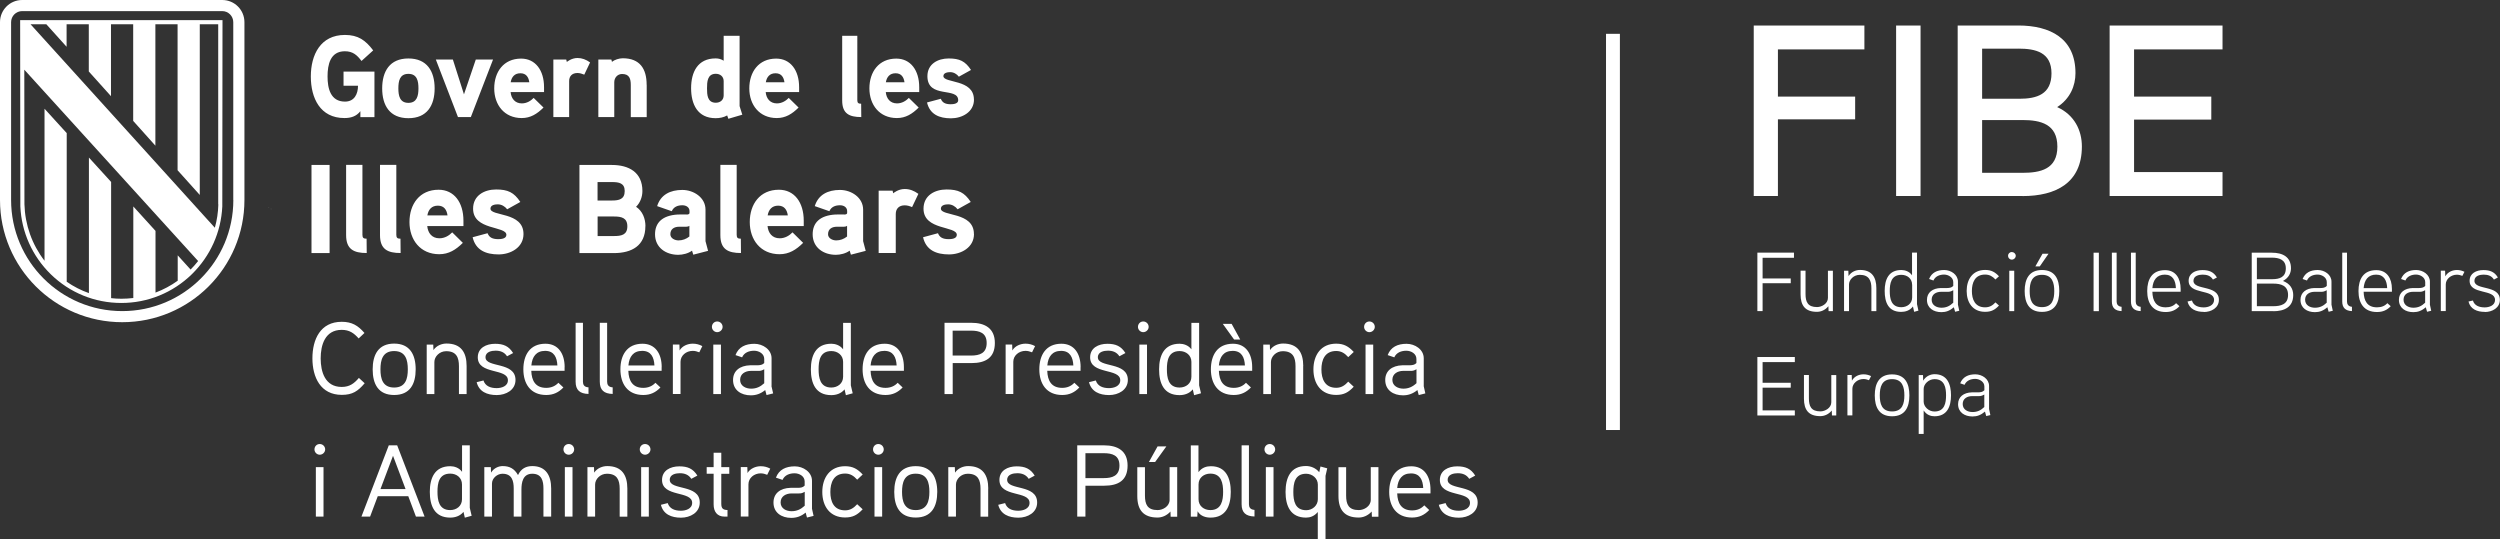
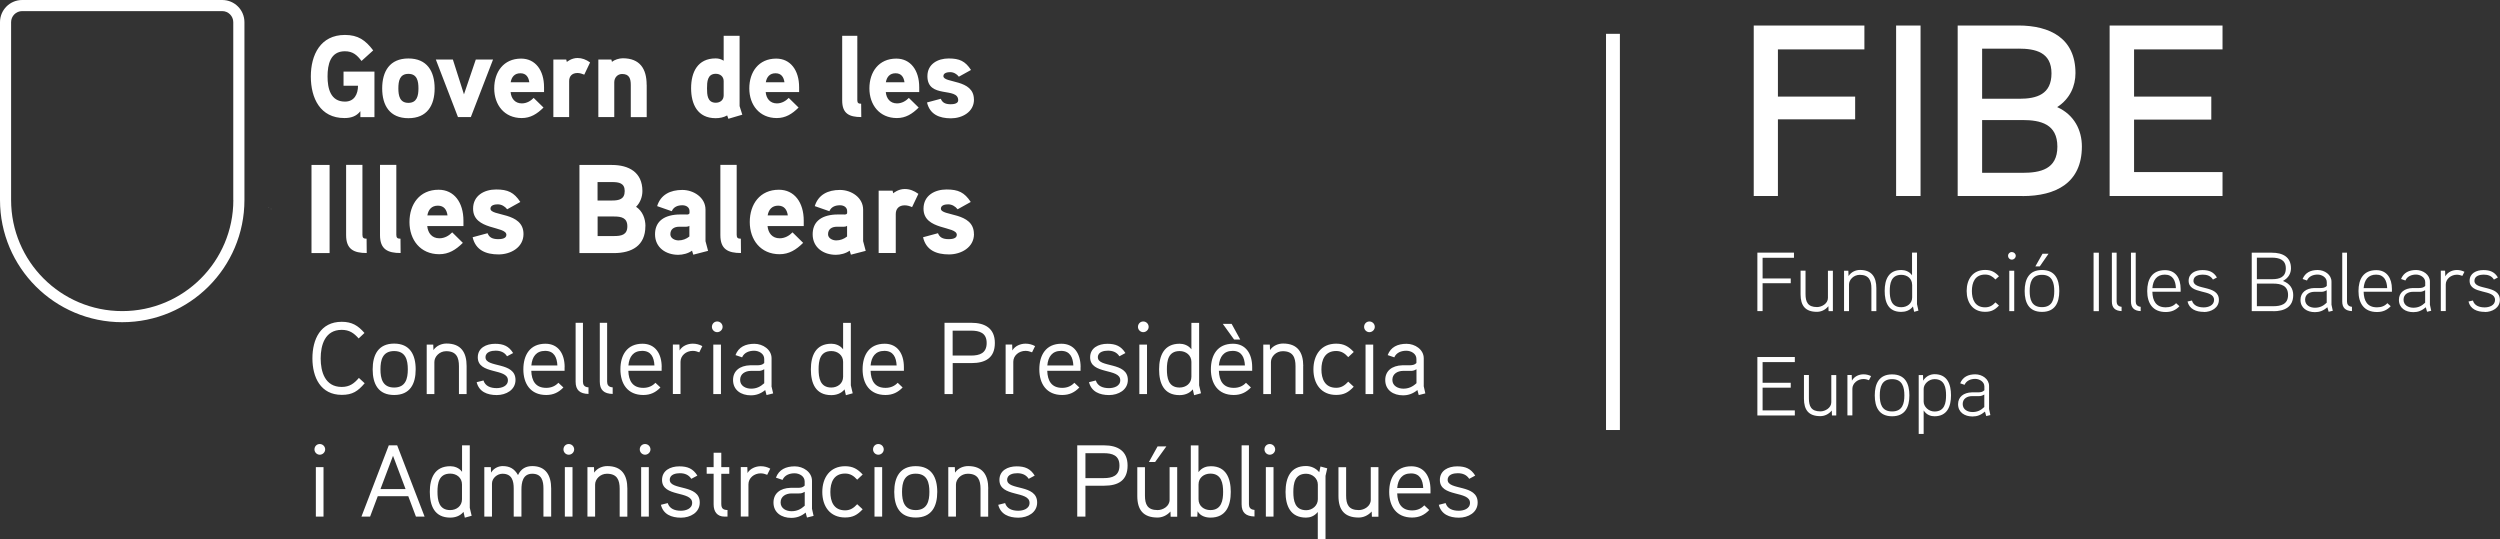
<svg xmlns="http://www.w3.org/2000/svg" id="Capa_2" data-name="Capa 2" viewBox="0 0 378.42 81.6">
  <rect x="0" y="0" width="378.42" height="81.6" fill="#333333" stroke="none" />
  <defs>
    <style>
      .cls-1 {
        fill: #fff;
      }
    </style>
  </defs>
  <g id="Capa_1-2" data-name="Capa 1">
    <polygon class="cls-1" points="41.01 31.67 41.06 31.64 41.01 31.59 41.01 31.67" />
    <polygon class="cls-1" points="1.37 31.48 1.42 31.45 1.37 31.4 1.37 31.48" />
    <polygon class="cls-1" points="1.21 31.56 1.25 31.53 1.21 31.48 1.21 31.56" />
    <polygon class="cls-1" points="40.69 31.41 40.73 31.38 40.69 31.33 40.69 31.41" />
    <polygon class="cls-1" points="1.05 31.21 1.09 31.18 1.05 31.13 1.05 31.21" />
    <polygon class="cls-1" points=".88 31.29 .93 31.26 .88 31.21 .88 31.29" />
    <rect class="cls-1" x="243.1" y="5.12" width="2.1" height="59.97" />
    <g>
      <path class="cls-1" d="M52,10.83v2.15h2.19c0,1.25-.55,2.4-1.97,2.4-2.21,0-2.64-2.03-2.64-3.81s.41-3.81,2.62-3.81c1.19,0,1.84.56,2.52,1.47l1.77-1.6c-1.17-1.55-2.29-2.34-4.28-2.34-3.7,0-5.16,3.01-5.16,6.29s1.42,6.29,5.08,6.29c.98,0,1.81-.25,2.42-1.04v.9h2.13v-6.89h-4.69ZM65.79,13.38c0-2.59-1.15-4.53-3.97-4.53s-3.97,1.94-3.97,4.53,1.15,4.51,3.97,4.51,3.97-1.92,3.97-4.51M63.34,13.38c0,1.09-.21,2.19-1.52,2.19s-1.52-1.09-1.52-2.19.19-2.2,1.52-2.2,1.52,1.11,1.52,2.2M72.02,9.01l-1.79,5.27-1.68-5.27h-2.58l3.35,8.71h1.95l3.36-8.71h-2.61ZM82.35,13.19c0-2.55-1.31-4.32-3.47-4.32-2.66,0-4.07,2.03-4.07,4.51s1.52,4.49,4.16,4.49c1.33,0,2.32-.62,3.3-1.59l-1.49-1.46c-.43.44-1.04.83-1.79.83-1.04,0-1.61-.74-1.7-1.71h5.06v-.77h0ZM77.3,12.45c.14-.81.6-1.36,1.47-1.36s1.24.58,1.35,1.36h-2.82ZM89.32,9.45c-.62-.44-1.22-.67-1.91-.67-.92,0-1.61.6-1.61.6l-.09-.37h-1.95v8.71h2.39v-5.45c0-.74.45-1.22,1.26-1.22.34,0,.69.11,1.03.25l.88-1.85ZM97.88,12.82c0-2.41-1.03-4-3.61-4-.57,0-1.26.23-1.64.54l-.09-.35h-1.97v8.71h2.41v-5.27c0-.69.49-1.25,1.19-1.25,1.1,0,1.31.72,1.31,1.68v4.85h2.41v-4.9h-.01ZM112.36,17.36c-.04-.12-.41-1.25-.41-1.3V5.42h-2.41v3.77c-.39-.25-.78-.35-1.21-.35-2.73,0-3.72,2.08-3.72,4.51s.98,4.54,3.72,4.54c.6,0,1.22-.12,1.74-.42l.18.51,2.11-.62ZM109.54,14.44c0,.69-.51,1.11-1.19,1.11-1.29,0-1.33-1.23-1.33-2.18s.04-2.2,1.33-2.2c.67,0,1.19.42,1.19,1.11v2.16ZM120.96,13.19c0-2.55-1.31-4.32-3.47-4.32-2.66,0-4.07,2.03-4.07,4.51s1.52,4.49,4.16,4.49c1.33,0,2.32-.62,3.3-1.59l-1.49-1.46c-.43.44-1.04.83-1.79.83-1.04,0-1.61-.74-1.7-1.71h5.06v-.77h0ZM115.92,12.45c.14-.81.6-1.36,1.47-1.36s1.24.58,1.35,1.36h-2.82ZM130.35,15.7c-.41,0-.58-.11-.58-.53V5.42h-2.29v9.8c0,1.97,1.06,2.5,2.89,2.5l-.02-2.02ZM139.14,13.19c0-2.55-1.31-4.32-3.47-4.32-2.66,0-4.07,2.03-4.07,4.51s1.52,4.49,4.16,4.49c1.33,0,2.32-.62,3.3-1.59l-1.49-1.46c-.43.44-1.04.83-1.79.83-1.04,0-1.61-.74-1.7-1.71h5.06v-.77ZM134.09,12.45c.14-.81.6-1.36,1.47-1.36s1.24.58,1.35,1.36h-2.82ZM147.42,15.06c0-3.13-4.62-2.43-4.62-3.54,0-.51.66-.6,1.03-.6.51,0,1.01.28,1.31.69l1.84-1.02c-.88-1.34-1.74-1.74-3.38-1.74s-3.22.83-3.22,2.68c0,3.47,4.66,1.57,4.66,3.65,0,.53-.74.6-1.13.6-.9,0-1.29-.3-1.5-.83l-2.09.56c.43,1.81,1.86,2.4,3.63,2.4,1.68,0,3.48-.95,3.48-2.84" />
      <path class="cls-1" d="M49.89,24.97h-2.74v13.34h2.74v-13.34ZM55.49,36.13c-.44,0-.63-.11-.63-.58v-10.59h-2.47v10.63c0,2.14,1.15,2.71,3.12,2.71l-.02-2.18ZM60.62,36.13c-.44,0-.63-.11-.63-.58v-10.59h-2.47v10.63c0,2.14,1.15,2.71,3.12,2.71l-.02-2.18ZM70.15,33.4c0-2.77-1.42-4.68-3.76-4.68-2.88,0-4.41,2.19-4.41,4.89s1.65,4.87,4.51,4.87c1.44,0,2.51-.67,3.57-1.72l-1.61-1.59c-.46.48-1.13.9-1.94.9-1.13,0-1.74-.8-1.84-1.85h5.48v-.82h0ZM64.69,32.6c.15-.88.65-1.47,1.59-1.47s1.34.63,1.46,1.47h-3.05ZM79.24,35.42c0-3.4-5-2.64-5-3.84,0-.56.71-.65,1.11-.65.56,0,1.09.31,1.42.75l1.99-1.11c-.96-1.45-1.88-1.89-3.66-1.89s-3.49.9-3.49,2.91c0,3.31,5.04,2.58,5.04,3.96,0,.58-.8.65-1.22.65-.98,0-1.4-.32-1.63-.9l-2.26.61c.46,1.97,2.02,2.6,3.93,2.6,1.82,0,3.77-1.04,3.77-3.09M97.7,34.24c0-1.15-.44-2.29-1.42-2.94.63-.61.96-1.51.96-2.39,0-2.83-2.05-3.94-4.62-3.94h-4.91v13.34h5.21c2.7,0,4.77-1.11,4.77-4.07M94.56,28.92c0,1.24-.86,1.43-1.9,1.43h-2.21v-2.79h2.21c1.01,0,1.9.15,1.9,1.35M94.96,34.26c0,1.32-.94,1.47-2.03,1.47h-2.47v-2.96h2.47c1.09,0,2.03.17,2.03,1.49M106.79,36.53v-4.8c0-1.84-1.8-2.98-3.51-2.98-1.82,0-3.28.72-3.81,2.45l2.21.77c.29-.65.88-.9,1.61-.9.59,0,1.08.32,1.08.88v.27c0,.11-.07.23-.33.25,0,0-.8-.02-1.44,0-2.4.14-3.45,1.28-3.45,3,0,2.01,1.65,3.1,3.51,3.1.69,0,1.53-.21,2.09-.63l.19.61,2.24-.58-.38-1.43ZM104.35,35.8c-.48.38-1.03.59-1.65.59-.52,0-1.23-.3-1.23-.93,0-.82.61-1.13,1.32-1.14h1.08c.19,0,.35-.04.48-.14v1.62ZM112.14,36.13c-.44,0-.63-.11-.63-.58v-10.59h-2.47v10.63c0,2.14,1.15,2.71,3.12,2.71l-.02-2.18ZM121.66,33.4c0-2.77-1.42-4.68-3.76-4.68-2.88,0-4.41,2.19-4.41,4.89s1.65,4.87,4.51,4.87c1.44,0,2.51-.67,3.57-1.72l-1.61-1.59c-.46.48-1.13.9-1.94.9-1.13,0-1.74-.8-1.84-1.85h5.48v-.82h0ZM116.2,32.6c.15-.88.66-1.47,1.59-1.47s1.34.63,1.46,1.47h-3.05ZM130.65,36.53v-4.8c0-1.84-1.8-2.98-3.51-2.98-1.82,0-3.28.72-3.81,2.45l2.21.77c.28-.65.88-.9,1.61-.9.59,0,1.08.32,1.08.88v.27c0,.11-.07.23-.33.25,0,0-.8-.02-1.44,0-2.4.14-3.45,1.28-3.45,3,0,2.01,1.65,3.1,3.51,3.1.69,0,1.53-.21,2.09-.63l.19.61,2.24-.58-.38-1.43ZM128.22,35.8c-.48.38-1.03.59-1.65.59-.52,0-1.23-.3-1.23-.93,0-.82.61-1.13,1.32-1.14h1.08c.19,0,.35-.04.48-.14v1.62ZM139.01,29.34c-.67-.48-1.32-.73-2.07-.73-1,0-1.74.65-1.74.65l-.09-.4h-2.11v9.44h2.59v-5.9c0-.8.48-1.32,1.36-1.32.36,0,.75.11,1.11.27l.95-2ZM147.42,35.42c0-3.4-5-2.64-5-3.84,0-.56.71-.65,1.11-.65.56,0,1.09.31,1.42.75l1.99-1.11c-.96-1.45-1.88-1.89-3.66-1.89s-3.49.9-3.49,2.91c0,3.31,5.04,2.58,5.04,3.96,0,.58-.8.65-1.22.65-.98,0-1.4-.32-1.63-.9l-2.26.61c.46,1.97,2.01,2.6,3.93,2.6,1.82,0,3.78-1.04,3.78-3.09" />
      <path class="cls-1" d="M223.67,76.06c0-2.81-4.54-1.79-4.54-3.43,0-.85.96-1,1.53-1,.71,0,1.33.22,1.73.85l.91-.49c-.65-1.05-1.47-1.4-2.73-1.4-1.36,0-2.62.63-2.62,2.06,0,2.66,4.56,1.59,4.56,3.47,0,.91-1,1.19-1.7,1.19-.94,0-1.73-.31-1.99-1.16l-1.03.26c.36,1.44,1.6,1.95,3.04,1.95,1.4,0,2.84-.77,2.84-2.29M211.49,73.87c.12-1.33.74-2.21,2.09-2.21s1.79.99,1.85,2.21h-3.94ZM216.53,74.12c0-2.03-.96-3.54-2.91-3.54-2.33,0-3.34,1.71-3.34,3.88s1.08,3.88,3.46,3.88c1.09,0,1.89-.4,2.6-1.14l-.75-.71c-.45.49-1.06.77-1.84.77-1.61,0-2.21-1.07-2.26-2.58h5.04v-.55h0ZM208.65,70.71h-1.16v4.95c0,.96-.99,1.55-1.81,1.55-1.55,0-1.92-.87-1.92-2.19v-4.3h-1.16v4.36c0,2.1.91,3.26,3.06,3.26.64,0,1.36-.25,1.97-.91l.03.79h.99v-7.49ZM199.48,75.57c0,.93-.8,1.66-1.76,1.66-1.73,0-1.95-1.48-1.95-2.75s.2-2.77,1.93-2.77c.96,0,1.78.71,1.78,1.64v2.23ZM199.88,70.6l-.19.88c-.53-.65-1.3-.94-2.01-.94-2.37,0-3.09,1.82-3.09,3.93s.75,3.88,3.1,3.88c.58,0,1.24-.19,1.78-.85v4.11h1.17v-9.58l.26-1.14-1.03-.28ZM192.77,70.71h-1.16v7.49h1.16v-7.49ZM193.02,68.03c0-.46-.37-.82-.82-.82s-.8.35-.8.82c0,.43.35.8.8.8s.82-.37.82-.8M189.87,77.18c-.64-.05-.82-.42-.82-.85v-8.92h-1.11v8.92c0,1.27.65,1.82,1.95,1.85v-1ZM185.14,74.46c0,1.24-.22,2.75-1.93,2.75-.96,0-1.79-.61-1.79-1.64v-2.24c0-1.02.82-1.64,1.79-1.64,1.71,0,1.93,1.53,1.93,2.76M186.3,74.45c0-2.04-.71-3.88-3-3.88-.64,0-1.35.17-1.89.9v-4.05h-1.16v10.79h.98l.05-.82c.43.76,1.29.96,1.95.96,2.35,0,3.07-1.8,3.07-3.9M175.22,67.57l-1.31,2.36h.94l1.7-2.36h-1.33ZM178.2,70.71h-1.16v4.95c0,.96-.99,1.55-1.81,1.55-1.55,0-1.92-.87-1.92-2.19v-4.3h-1.16v4.36c0,2.1.91,3.26,3.06,3.26.63,0,1.36-.25,1.96-.91l.03.79h.99v-7.49h.01ZM169.45,70.47c0,1.56-1.08,1.9-2.37,1.9h-2.78v-3.77h2.78c1.27,0,2.37.31,2.37,1.87M170.68,70.47c0-2.23-1.5-3.06-3.57-3.06h-4.05v10.79h1.24v-4.68h2.84c2.14,0,3.54-.8,3.54-3.05M156.99,76.06c0-2.81-4.54-1.79-4.54-3.43,0-.85.96-1,1.53-1,.71,0,1.33.22,1.73.85l.91-.49c-.65-1.05-1.47-1.4-2.73-1.4-1.36,0-2.61.63-2.61,2.06,0,2.66,4.56,1.59,4.56,3.47,0,.91-1,1.19-1.7,1.19-.95,0-1.73-.31-2-1.16l-1.04.26c.36,1.44,1.6,1.95,3.05,1.95,1.4,0,2.84-.77,2.84-2.29M149.59,73.95c0-2.05-.85-3.4-3.05-3.4-.68,0-1.5.28-1.98.99l-.03-.83h-.99v7.49h1.16v-4.85c0-.82.77-1.64,1.79-1.64,1.55,0,1.93.96,1.93,2.28v4.22h1.16v-4.25ZM140.68,74.46c0,1.39-.33,2.75-2.07,2.75s-2.07-1.36-2.07-2.75.31-2.76,2.07-2.76,2.07,1.37,2.07,2.76M141.87,74.46c0-2.21-.87-3.9-3.26-3.9s-3.25,1.68-3.25,3.9.85,3.88,3.25,3.88,3.26-1.67,3.26-3.88M133.53,70.71h-1.16v7.49h1.16v-7.49ZM133.77,68.03c0-.46-.37-.82-.82-.82s-.8.35-.8.82c0,.43.35.8.8.8s.82-.37.82-.8M130.58,71.82c-.77-.82-1.47-1.25-2.66-1.25-2.29,0-3.45,1.73-3.45,3.9s1.16,3.86,3.45,3.86c1.19,0,1.87-.4,2.66-1.24l-.83-.77c-.49.54-1.02.93-1.82.93-1.75,0-2.24-1.37-2.24-2.78s.49-2.79,2.24-2.79c.8,0,1.33.38,1.82.93l.83-.78ZM121.81,76.55c-.61.56-1.21.83-2,.83s-1.65-.4-1.65-1.33.8-1.34,1.61-1.36h1.14c.31,0,.48-.01.9-.25v2.1ZM122.91,76.95v-4.17c0-1.33-1.33-2.19-2.6-2.19-1.36,0-2.4.49-2.86,1.71l1,.34c.33-.74,1.08-1,1.82-1s1.53.45,1.53,1.24v.62c-.27.3-.62.33-.96.34,0,0-.93-.01-1.16,0-1.61.04-2.6.87-2.6,2.23,0,1.53,1.22,2.32,2.69,2.32.79,0,1.48-.23,2.18-.8l.2.75,1-.25-.25-1.13ZM116.6,70.94c-.46-.25-.94-.37-1.45-.37-.77,0-1.61.36-2,1.03l-.03-.9h-.99v7.49h1.16v-4.88c0-.95.85-1.66,1.85-1.66.34,0,.68.09.99.22l.46-.93ZM110.39,70.71h-1.21v-2.18h-1.16v2.18h-1.05v1h1.05v4.64c0,1.07.51,1.85,1.67,1.85h.43v-1c-.68-.01-.94-.25-.94-.94v-4.54h1.21v-1.01h0ZM105.92,76.06c0-2.81-4.54-1.79-4.54-3.43,0-.85.96-1,1.53-1,.71,0,1.33.22,1.73.85l.92-.49c-.65-1.05-1.47-1.4-2.73-1.4-1.36,0-2.62.63-2.62,2.06,0,2.66,4.56,1.59,4.56,3.47,0,.91-1,1.19-1.7,1.19-.94,0-1.73-.31-2-1.16l-1.03.26c.35,1.44,1.59,1.95,3.04,1.95,1.4,0,2.84-.77,2.84-2.29M98.21,70.71h-1.16v7.49h1.16v-7.49ZM98.46,68.03c0-.46-.37-.82-.82-.82s-.8.35-.8.82c0,.43.36.8.8.8s.82-.37.82-.8M94.96,73.95c0-2.05-.85-3.4-3.04-3.4-.68,0-1.5.28-1.98.99l-.03-.83h-.99v7.49h1.16v-4.85c0-.82.77-1.64,1.79-1.64,1.55,0,1.93.96,1.93,2.28v4.22h1.16v-4.25h0ZM86.66,70.71h-1.16v7.49h1.16v-7.49ZM86.91,68.03c0-.46-.37-.82-.82-.82s-.8.35-.8.82c0,.43.35.8.8.8s.82-.37.82-.8M83.43,73.95c0-1.95-.79-3.4-2.86-3.4-.94,0-1.7.38-2.16,1.36-.56-1-1.31-1.36-2.32-1.36-.59,0-1.33.28-1.76.99l-.03-.83h-.99v7.49h1.16v-5.01c0-.8.79-1.48,1.59-1.48,1.45,0,1.7,1.1,1.7,2.24v4.25h1.17v-4.09c0-1.06.2-2.4,1.64-2.4s1.69,1.1,1.69,2.24v4.25h1.17v-4.25h0ZM69.93,75.57c0,1.02-.82,1.64-1.79,1.64-1.71,0-1.92-1.5-1.92-2.77s.2-2.75,1.93-2.75c.98,0,1.78.63,1.78,1.64v2.24ZM71.39,78.06s-.28-1.17-.28-1.19v-9.46h-1.17v4.01c-.45-.64-1.21-.85-1.78-.85-2.35,0-3.1,1.78-3.1,3.88s.71,3.9,3.09,3.9c.71,0,1.48-.22,2.01-.87l.2.88,1.04-.29ZM57.59,74.03l1.9-5.04,1.9,5.04h-3.8ZM60.13,67.41h-1.28l-4.14,10.79h1.31l1.16-3.09h4.62l1.16,3.09h1.31l-4.15-10.79ZM48.97,70.71h-1.16v7.49h1.16v-7.49ZM49.22,68.03c0-.46-.37-.82-.82-.82s-.8.35-.8.82c0,.43.36.8.8.8s.82-.37.82-.8" />
      <path class="cls-1" d="M214.41,58c-.6.56-1.21.83-1.99.83s-1.66-.4-1.66-1.33.8-1.35,1.61-1.36h1.14c.31,0,.48-.01.9-.25v2.1ZM215.51,58.4v-4.17c0-1.33-1.33-2.19-2.6-2.19-1.36,0-2.4.49-2.86,1.71l1,.34c.33-.74,1.08-1,1.82-1s1.53.45,1.53,1.24v.62c-.27.29-.62.32-.96.34,0,0-.93-.01-1.16,0-1.61.05-2.6.87-2.6,2.23,0,1.53,1.22,2.32,2.69,2.32.79,0,1.48-.23,2.18-.8l.2.76,1-.25-.25-1.13ZM207.86,52.16h-1.16v7.49h1.16v-7.49ZM208.1,49.48c0-.46-.37-.82-.82-.82s-.8.36-.8.82c0,.43.36.8.8.8s.82-.37.82-.8M204.91,53.27c-.77-.82-1.47-1.25-2.66-1.25-2.29,0-3.44,1.73-3.44,3.9s1.16,3.86,3.44,3.86c1.19,0,1.87-.4,2.66-1.24l-.83-.77c-.49.54-1.02.93-1.82.93-1.74,0-2.24-1.38-2.24-2.78s.49-2.79,2.24-2.79c.8,0,1.33.38,1.82.93l.83-.78ZM197.27,55.4c0-2.06-.85-3.4-3.05-3.4-.68,0-1.5.28-1.98.99l-.03-.83h-.99v7.49h1.16v-4.85c0-.82.77-1.64,1.79-1.64,1.55,0,1.93.96,1.93,2.27v4.22h1.16v-4.25h0ZM186.43,49.02h-1.34l1.71,2.37h.93l-1.3-2.37ZM184.5,55.32c.12-1.33.74-2.21,2.09-2.21s1.79.99,1.85,2.21h-3.94ZM189.54,55.57c0-2.02-.96-3.54-2.91-3.54-2.34,0-3.34,1.71-3.34,3.88s1.08,3.88,3.46,3.88c1.09,0,1.89-.4,2.6-1.14l-.75-.71c-.45.49-1.06.77-1.84.77-1.61,0-2.21-1.06-2.26-2.58h5.04v-.55h0ZM180.34,57.02c0,1.02-.82,1.64-1.79,1.64-1.72,0-1.92-1.5-1.92-2.77s.2-2.75,1.93-2.75c.97,0,1.78.64,1.78,1.64v2.24ZM181.79,59.52s-.28-1.17-.28-1.19v-9.46h-1.17v4.01c-.45-.63-1.21-.85-1.78-.85-2.35,0-3.11,1.78-3.11,3.88s.71,3.9,3.09,3.9c.71,0,1.48-.22,2.01-.87l.2.88,1.04-.29ZM173.62,52.16h-1.16v7.49h1.16v-7.49ZM173.87,49.48c0-.46-.37-.82-.82-.82s-.8.36-.8.82c0,.43.36.8.8.8s.82-.37.82-.8M170.72,57.51c0-2.81-4.54-1.79-4.54-3.43,0-.85.96-1,1.53-1,.71,0,1.33.22,1.73.85l.91-.49c-.65-1.05-1.47-1.4-2.73-1.4-1.36,0-2.61.63-2.61,2.05,0,2.66,4.56,1.6,4.56,3.47,0,.92-1,1.19-1.7,1.19-.95,0-1.73-.31-2-1.16l-1.03.26c.36,1.44,1.6,1.95,3.04,1.95,1.4,0,2.84-.77,2.84-2.29M158.53,55.32c.12-1.33.74-2.21,2.09-2.21s1.79.99,1.85,2.21h-3.94ZM163.57,55.57c0-2.02-.96-3.54-2.91-3.54-2.33,0-3.34,1.71-3.34,3.88s1.08,3.88,3.46,3.88c1.1,0,1.89-.4,2.6-1.14l-.76-.71c-.45.49-1.06.77-1.84.77-1.61,0-2.21-1.06-2.26-2.58h5.04v-.55ZM156.68,52.39c-.46-.25-.94-.37-1.45-.37-.77,0-1.61.35-1.99,1.03l-.03-.9h-.99v7.49h1.16v-4.88c0-.94.85-1.65,1.85-1.65.34,0,.68.09.99.22l.46-.94ZM149.35,51.92c0,1.56-1.08,1.9-2.37,1.9h-2.78v-3.77h2.78c1.27,0,2.37.32,2.37,1.87M150.59,51.92c0-2.23-1.5-3.06-3.57-3.06h-4.05v10.79h1.24v-4.69h2.84c2.13,0,3.54-.8,3.54-3.04M131.78,55.32c.12-1.33.74-2.21,2.09-2.21s1.79.99,1.85,2.21h-3.94ZM136.82,55.57c0-2.02-.96-3.54-2.91-3.54-2.34,0-3.34,1.71-3.34,3.88s1.08,3.88,3.46,3.88c1.09,0,1.89-.4,2.6-1.14l-.75-.71c-.45.49-1.07.77-1.84.77-1.61,0-2.21-1.06-2.26-2.58h5.04v-.55ZM127.62,57.02c0,1.02-.82,1.64-1.79,1.64-1.71,0-1.92-1.5-1.92-2.77s.2-2.75,1.93-2.75c.98,0,1.78.64,1.78,1.64v2.24ZM129.07,59.52s-.28-1.17-.28-1.19v-9.46h-1.17v4.01c-.45-.63-1.21-.85-1.78-.85-2.35,0-3.1,1.78-3.1,3.88s.71,3.9,3.09,3.9c.71,0,1.48-.22,2.01-.87l.2.88,1.04-.29ZM115.69,58c-.61.56-1.21.83-2,.83s-1.66-.4-1.66-1.33.8-1.35,1.61-1.36h1.14c.31,0,.48-.01.9-.25v2.1h0ZM116.79,58.4v-4.17c0-1.33-1.33-2.19-2.6-2.19-1.36,0-2.4.49-2.86,1.71l1,.34c.32-.74,1.08-1,1.82-1s1.53.45,1.53,1.24v.62c-.27.29-.62.32-.96.34,0,0-.93-.01-1.16,0-1.61.05-2.6.87-2.6,2.23,0,1.53,1.22,2.32,2.69,2.32.79,0,1.48-.23,2.18-.8l.2.76,1-.25-.26-1.13ZM109.13,52.16h-1.16v7.49h1.16v-7.49ZM109.38,49.48c0-.46-.37-.82-.82-.82s-.8.36-.8.82c0,.43.36.8.8.8s.82-.37.82-.8M106.31,52.39c-.46-.25-.94-.37-1.45-.37-.77,0-1.61.35-1.99,1.03l-.03-.9h-.99v7.49h1.16v-4.88c0-.94.85-1.65,1.85-1.65.34,0,.68.09.99.22l.46-.94ZM95.12,55.32c.12-1.33.74-2.21,2.09-2.21s1.79.99,1.85,2.21h-3.94ZM100.16,55.57c0-2.02-.96-3.54-2.91-3.54-2.33,0-3.34,1.71-3.34,3.88s1.08,3.88,3.46,3.88c1.1,0,1.89-.4,2.6-1.14l-.76-.71c-.45.49-1.07.77-1.84.77-1.61,0-2.21-1.06-2.26-2.58h5.04v-.55h0ZM92.72,58.63c-.63-.04-.82-.41-.82-.85v-8.92h-1.11v8.92c0,1.27.65,1.82,1.95,1.85v-1ZM89.06,58.63c-.64-.04-.82-.41-.82-.85v-8.92h-1.11v8.92c0,1.27.65,1.82,1.95,1.85v-1ZM80.43,55.32c.12-1.33.74-2.21,2.09-2.21s1.79.99,1.85,2.21h-3.94ZM85.47,55.57c0-2.02-.96-3.54-2.91-3.54-2.34,0-3.34,1.71-3.34,3.88s1.08,3.88,3.46,3.88c1.09,0,1.89-.4,2.6-1.14l-.76-.71c-.45.49-1.07.77-1.84.77-1.61,0-2.21-1.06-2.26-2.58h5.04v-.55h0ZM78.03,57.51c0-2.81-4.54-1.79-4.54-3.43,0-.85.96-1,1.53-1,.71,0,1.33.22,1.73.85l.92-.49c-.65-1.05-1.47-1.4-2.73-1.4-1.36,0-2.62.63-2.62,2.05,0,2.66,4.56,1.6,4.56,3.47,0,.92-1,1.19-1.7,1.19-.94,0-1.73-.31-2-1.16l-1.03.26c.35,1.44,1.59,1.95,3.04,1.95,1.4,0,2.84-.77,2.84-2.29M70.63,55.4c0-2.06-.85-3.4-3.04-3.4-.68,0-1.5.28-1.98.99l-.03-.83h-.99v7.49h1.16v-4.85c0-.82.77-1.64,1.79-1.64,1.55,0,1.93.96,1.93,2.27v4.22h1.16v-4.25h0ZM61.73,55.91c0,1.39-.32,2.75-2.07,2.75s-2.07-1.36-2.07-2.75.31-2.77,2.07-2.77,2.07,1.38,2.07,2.77M62.92,55.91c0-2.21-.87-3.9-3.26-3.9s-3.25,1.69-3.25,3.9.85,3.88,3.25,3.88,3.26-1.66,3.26-3.88M54.32,57.21c-.71.83-1.4,1.36-2.6,1.36-2.53,0-3.18-2.31-3.18-4.32s.65-4.32,3.18-4.32c1.17,0,1.85.49,2.57,1.3l.88-.83c-.98-1.13-1.9-1.69-3.45-1.69-3.22,0-4.43,2.66-4.43,5.53s1.24,5.53,4.45,5.53c1.62,0,2.44-.56,3.46-1.76l-.88-.81Z" />
      <path class="cls-1" d="M35.32,30.27c0,9.29-7.53,16.82-16.82,16.82S1.68,39.56,1.68,30.27V3.36c0-.93.75-1.68,1.68-1.68h30.27c.93,0,1.68.75,1.68,1.68v26.91h0ZM33.63,0H3.36C1.5,0,0,1.5,0,3.36v26.91c0,10.21,8.28,18.5,18.5,18.5s18.5-8.29,18.5-18.5V3.36c0-1.86-1.5-3.36-3.36-3.36" />
-       <path class="cls-1" d="M33.05,30.94c-.03,1.21-.21,2.39-.53,3.53l-1.39-1.53L4.62,3.67h2.39l3.07,3.41v-3.41h3.36v7.15l3.36,3.74V3.67h3.36v14.63l3.36,3.75V3.67h3.36v22.1l3.36,3.74V3.67h2.79v27.27ZM3.67,10.54c2.94,3.24,25.91,28.52,25.91,28.52l.41.45c-.35.45-.73.88-1.14,1.29l-1.95-2.15v3.84c-1.04.75-2.17,1.35-3.36,1.8v-9.34l-3.36-3.7v13.86c-.59.07-1.2.11-1.81.11-.53,0-1.04-.03-1.55-.09v-17.59l-3.36-3.69v20.52c-1.19-.42-2.32-1-3.36-1.72v-22.5l-3.36-3.69v23.01c-1.89-2.45-2.95-5.42-3.04-8.55l-.02-20.39ZM33.69,3.05H3.05l.03,28.21c.18,3.89,1.81,7.52,4.6,10.25,2.88,2.81,6.67,4.35,10.68,4.35s7.81-1.55,10.68-4.35c2.79-2.73,4.42-6.36,4.61-10.25l.03-28.21Z" />
    </g>
    <g>
      <g>
        <path class="cls-1" d="M282.21,7.48h-13.09v7.14h11.69v3.44h-11.69v11.61h-3.66V3.86h16.75v3.62Z" />
        <path class="cls-1" d="M290.71,29.67h-3.7V3.86h3.7v25.82Z" />
        <path class="cls-1" d="M306.13,29.67h-9.8V3.86h9.17c4.85,0,8.66,1.96,8.66,7.21,0,1.92-.81,3.88-2.77,5.14,2.63,1.18,3.74,3.55,3.74,5.96,0,5.51-3.92,7.51-8.99,7.51ZM305.54,7.37h-5.51v7.58h5.62c2.66,0,4.88-.67,4.88-3.85s-2.4-3.74-4.99-3.74ZM306.13,18.17h-6.1v7.99h6.1c2.74,0,5.29-.55,5.29-3.96s-2.51-4.03-5.29-4.03Z" />
        <path class="cls-1" d="M336.42,29.67h-17.09V3.86h17.09v3.62h-13.39v7.14h11.69v3.48h-11.69v7.95h13.39v3.62Z" />
      </g>
      <g>
        <path class="cls-1" d="M271.55,39.02h-4.75v3.13h4.26v.72h-4.26v4.22h-.79v-8.85h5.54v.77Z" />
        <path class="cls-1" d="M277.44,47.1h-.65l-.03-.75c-.52.63-1.17.85-1.74.85-1.76,0-2.47-.94-2.47-2.65v-3.58h.75v3.54c0,1.19.34,1.97,1.74,1.97.71,0,1.65-.52,1.65-1.38v-4.12h.75v6.12Z" />
        <path class="cls-1" d="M284.02,47.1h-.75v-3.46c0-1.17-.37-2.04-1.75-2.04-.94,0-1.64.75-1.64,1.46v4.04h-.75v-6.12h.65l.03.81c.42-.67,1.14-.93,1.74-.93,1.78,0,2.47,1.09,2.47,2.76v3.47Z" />
        <path class="cls-1" d="M289.74,47.2l-.18-.81c-.46.61-1.14.82-1.78.82-1.94,0-2.5-1.43-2.5-3.18s.61-3.16,2.52-3.16c.52,0,1.23.2,1.62.81v-3.44h.75v7.79s.22.96.22.99l-.66.18ZM289.43,43.08c0-.91-.74-1.48-1.62-1.48-1.56,0-1.76,1.31-1.76,2.45s.2,2.45,1.75,2.45c.88,0,1.64-.56,1.64-1.48v-1.93Z" />
-         <path class="cls-1" d="M296.57,47.04l-.63.15-.19-.68c-.62.53-1.19.74-1.88.74-1.21,0-2.19-.63-2.19-1.86,0-1.12.86-1.76,2.09-1.79.13-.01.95,0,.95,0,.32-.01.67-.03.94-.32v-.58c0-.72-.76-1.14-1.39-1.14s-1.33.24-1.61.9l-.66-.23c.39-.96,1.2-1.36,2.29-1.36,1.03,0,2.08.7,2.08,1.76v3.49l.2.93ZM295.66,43.93c-.41.22-.56.24-.85.24h-.99c-.72,0-1.43.35-1.43,1.2s.77,1.21,1.48,1.21,1.25-.24,1.79-.76v-1.89Z" />
        <path class="cls-1" d="M302.05,42.31c-.43-.46-.88-.75-1.57-.75-1.55,0-2,1.23-2,2.49s.46,2.47,2,2.47c.7,0,1.14-.29,1.57-.75l.53.48c-.62.66-1.17.95-2.1.95-1.86,0-2.79-1.39-2.79-3.16s.93-3.18,2.79-3.18c.94,0,1.5.32,2.1.96l-.53.48Z" />
        <path class="cls-1" d="M304.52,39.3c-.32,0-.57-.27-.57-.58s.25-.57.57-.57.6.25.6.57-.27.58-.6.58ZM304.89,47.1h-.75v-6.12h.75v6.12Z" />
        <path class="cls-1" d="M309.09,47.21c-1.96,0-2.62-1.37-2.62-3.16s.66-3.18,2.62-3.18,2.62,1.37,2.62,3.18-.67,3.16-2.62,3.16ZM309.09,41.6c-1.58,0-1.86,1.22-1.86,2.46s.28,2.43,1.86,2.43,1.86-1.21,1.86-2.43-.28-2.46-1.86-2.46ZM310.08,38.41l-1.32,1.91h-.67l1.08-1.91h.91Z" />
        <path class="cls-1" d="M317.7,47.1h-.8v-8.85h.8v8.85Z" />
        <path class="cls-1" d="M321.14,47.09c-.99-.04-1.47-.51-1.47-1.45v-7.39h.72v7.39c0,.38.17.74.75.8v.65Z" />
        <path class="cls-1" d="M324.03,47.09c-.99-.04-1.47-.51-1.47-1.45v-7.39h.72v7.39c0,.38.17.74.75.8v.65Z" />
        <path class="cls-1" d="M330.07,44.16h-4.27c.03,1.38.55,2.36,2.02,2.36.67,0,1.18-.2,1.57-.63l.51.46c-.54.58-1.19.88-2.08.88-1.97,0-2.8-1.33-2.8-3.17s.77-3.17,2.7-3.17c1.6,0,2.36,1.23,2.36,2.85v.43ZM329.36,43.61c-.04-1.12-.46-2.04-1.67-2.04s-1.79.81-1.89,2.04h3.56Z" />
        <path class="cls-1" d="M333.59,47.21c-1.18,0-2.19-.42-2.47-1.57l.67-.15c.23.79.99,1.04,1.79,1.04.65,0,1.56-.28,1.56-1.13,0-1.71-3.85-.74-3.85-2.9,0-1.13,1.01-1.62,2.09-1.62,1.01,0,1.7.29,2.19,1.12l-.6.32c-.34-.57-.91-.75-1.55-.75-.53,0-1.4.15-1.4.94,0,1.48,3.85.56,3.85,2.88,0,1.21-1.15,1.84-2.29,1.84Z" />
        <path class="cls-1" d="M344.11,47.1h-3.27v-8.85h3.04c1.64,0,2.9.63,2.9,2.36,0,.71-.33,1.46-1.23,1.92,1.13.39,1.57,1.24,1.57,2.13,0,1.81-1.32,2.45-3.02,2.45ZM343.89,39h-2.27v3.26h2.33c1.1,0,2.05-.3,2.05-1.64s-1.05-1.62-2.12-1.62ZM344.11,42.93h-2.49v3.42h2.49c1.13,0,2.23-.28,2.23-1.7s-1.08-1.72-2.23-1.72Z" />
        <path class="cls-1" d="M353.11,47.04l-.63.15-.19-.68c-.62.53-1.19.74-1.88.74-1.21,0-2.19-.63-2.19-1.86,0-1.12.86-1.76,2.09-1.79.13-.01.95,0,.95,0,.32-.01.67-.03.94-.32v-.58c0-.72-.76-1.14-1.39-1.14s-1.33.24-1.61.9l-.66-.23c.39-.96,1.2-1.36,2.29-1.36,1.03,0,2.08.7,2.08,1.76v3.49l.2.93ZM352.19,43.93c-.41.22-.56.24-.85.24h-.99c-.72,0-1.43.35-1.43,1.2s.77,1.21,1.48,1.21,1.25-.24,1.79-.76v-1.89Z" />
        <path class="cls-1" d="M356.01,47.09c-.99-.04-1.47-.51-1.47-1.45v-7.39h.72v7.39c0,.38.17.74.75.8v.65Z" />
        <path class="cls-1" d="M362.05,44.16h-4.27c.03,1.38.55,2.36,2.02,2.36.67,0,1.18-.2,1.57-.63l.51.46c-.54.58-1.19.88-2.08.88-1.97,0-2.8-1.33-2.8-3.17s.77-3.17,2.7-3.17c1.6,0,2.36,1.23,2.36,2.85v.43ZM361.34,43.61c-.04-1.12-.46-2.04-1.67-2.04s-1.79.81-1.89,2.04h3.56Z" />
        <path class="cls-1" d="M368.01,47.04l-.63.15-.19-.68c-.62.53-1.19.74-1.88.74-1.21,0-2.19-.63-2.19-1.86,0-1.12.86-1.76,2.09-1.79.13-.01.95,0,.95,0,.32-.01.67-.03.94-.32v-.58c0-.72-.76-1.14-1.39-1.14s-1.33.24-1.61.9l-.66-.23c.39-.96,1.2-1.36,2.29-1.36,1.03,0,2.08.7,2.08,1.76v3.49l.2.93ZM367.09,43.93c-.41.22-.56.24-.85.24h-.99c-.72,0-1.43.35-1.43,1.2s.77,1.21,1.48,1.21,1.25-.24,1.79-.76v-1.89Z" />
        <path class="cls-1" d="M372.72,41.76c-.25-.1-.54-.18-.82-.18-.89,0-1.69.65-1.69,1.48v4.03h-.75v-6.12h.65l.03.86c.39-.7,1.13-.96,1.76-.96.41,0,.77.09,1.14.27l-.32.62Z" />
        <path class="cls-1" d="M376.12,47.21c-1.18,0-2.19-.42-2.47-1.57l.67-.15c.23.79.99,1.04,1.79,1.04.65,0,1.56-.28,1.56-1.13,0-1.71-3.85-.74-3.85-2.9,0-1.13,1.01-1.62,2.09-1.62,1.01,0,1.7.29,2.19,1.12l-.6.32c-.34-.57-.91-.75-1.55-.75-.53,0-1.4.15-1.4.94,0,1.48,3.85.56,3.85,2.88,0,1.21-1.15,1.84-2.29,1.84Z" />
        <path class="cls-1" d="M271.68,62.89h-5.67v-8.85h5.67v.77h-4.88v3.13h4.26v.74h-4.26v3.44h4.88v.77Z" />
        <path class="cls-1" d="M277.95,62.89h-.65l-.03-.75c-.52.63-1.17.85-1.74.85-1.76,0-2.47-.94-2.47-2.65v-3.58h.75v3.54c0,1.19.34,1.97,1.74,1.97.71,0,1.65-.52,1.65-1.38v-4.12h.75v6.12Z" />
        <path class="cls-1" d="M282.9,57.55c-.25-.1-.54-.18-.82-.18-.89,0-1.69.65-1.69,1.48v4.03h-.75v-6.12h.65l.03.86c.39-.7,1.13-.96,1.76-.96.41,0,.77.09,1.14.27l-.32.62Z" />
        <path class="cls-1" d="M286.4,63.01c-1.96,0-2.62-1.37-2.62-3.16s.66-3.18,2.62-3.18,2.62,1.37,2.62,3.18-.67,3.16-2.62,3.16ZM286.4,57.39c-1.58,0-1.86,1.22-1.86,2.46s.28,2.43,1.86,2.43,1.86-1.21,1.86-2.43-.28-2.46-1.86-2.46Z" />
        <path class="cls-1" d="M292.82,63.01c-.53,0-1.18-.18-1.64-.88v3.55h-.75v-8.91h.65l.03.85c.43-.72,1.15-.98,1.72-.98,1.92,0,2.49,1.51,2.49,3.2s-.58,3.17-2.5,3.17ZM292.82,57.39c-.88,0-1.64.75-1.64,1.48v1.92c0,.77.75,1.5,1.64,1.5,1.55,0,1.75-1.33,1.75-2.45s-.2-2.45-1.75-2.45Z" />
        <path class="cls-1" d="M301.28,62.83l-.63.15-.19-.68c-.62.53-1.19.74-1.88.74-1.21,0-2.19-.63-2.19-1.86,0-1.12.86-1.76,2.09-1.79.13-.01.95,0,.95,0,.32-.01.67-.03.94-.32v-.58c0-.72-.76-1.14-1.39-1.14s-1.33.24-1.61.9l-.66-.23c.39-.96,1.2-1.36,2.29-1.36,1.03,0,2.08.7,2.08,1.76v3.49l.2.93ZM300.36,59.72c-.41.22-.56.24-.85.24h-.99c-.72,0-1.43.35-1.43,1.2s.77,1.21,1.48,1.21,1.25-.24,1.79-.76v-1.89Z" />
      </g>
    </g>
  </g>
</svg>